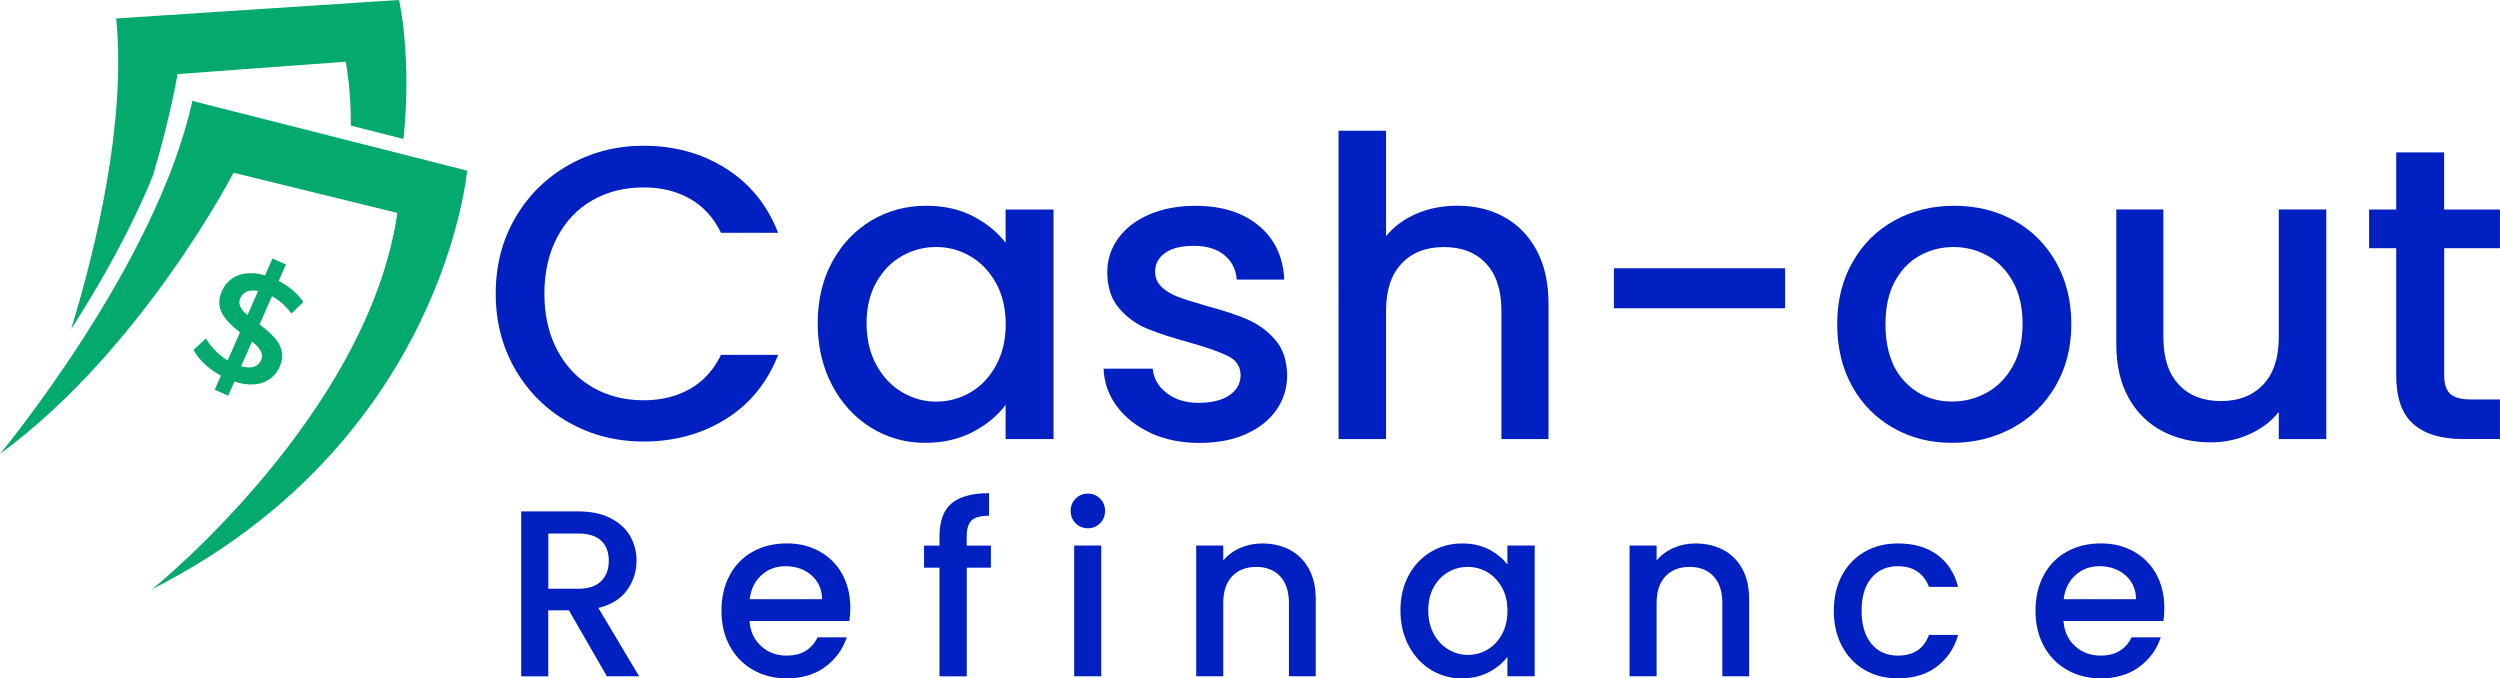
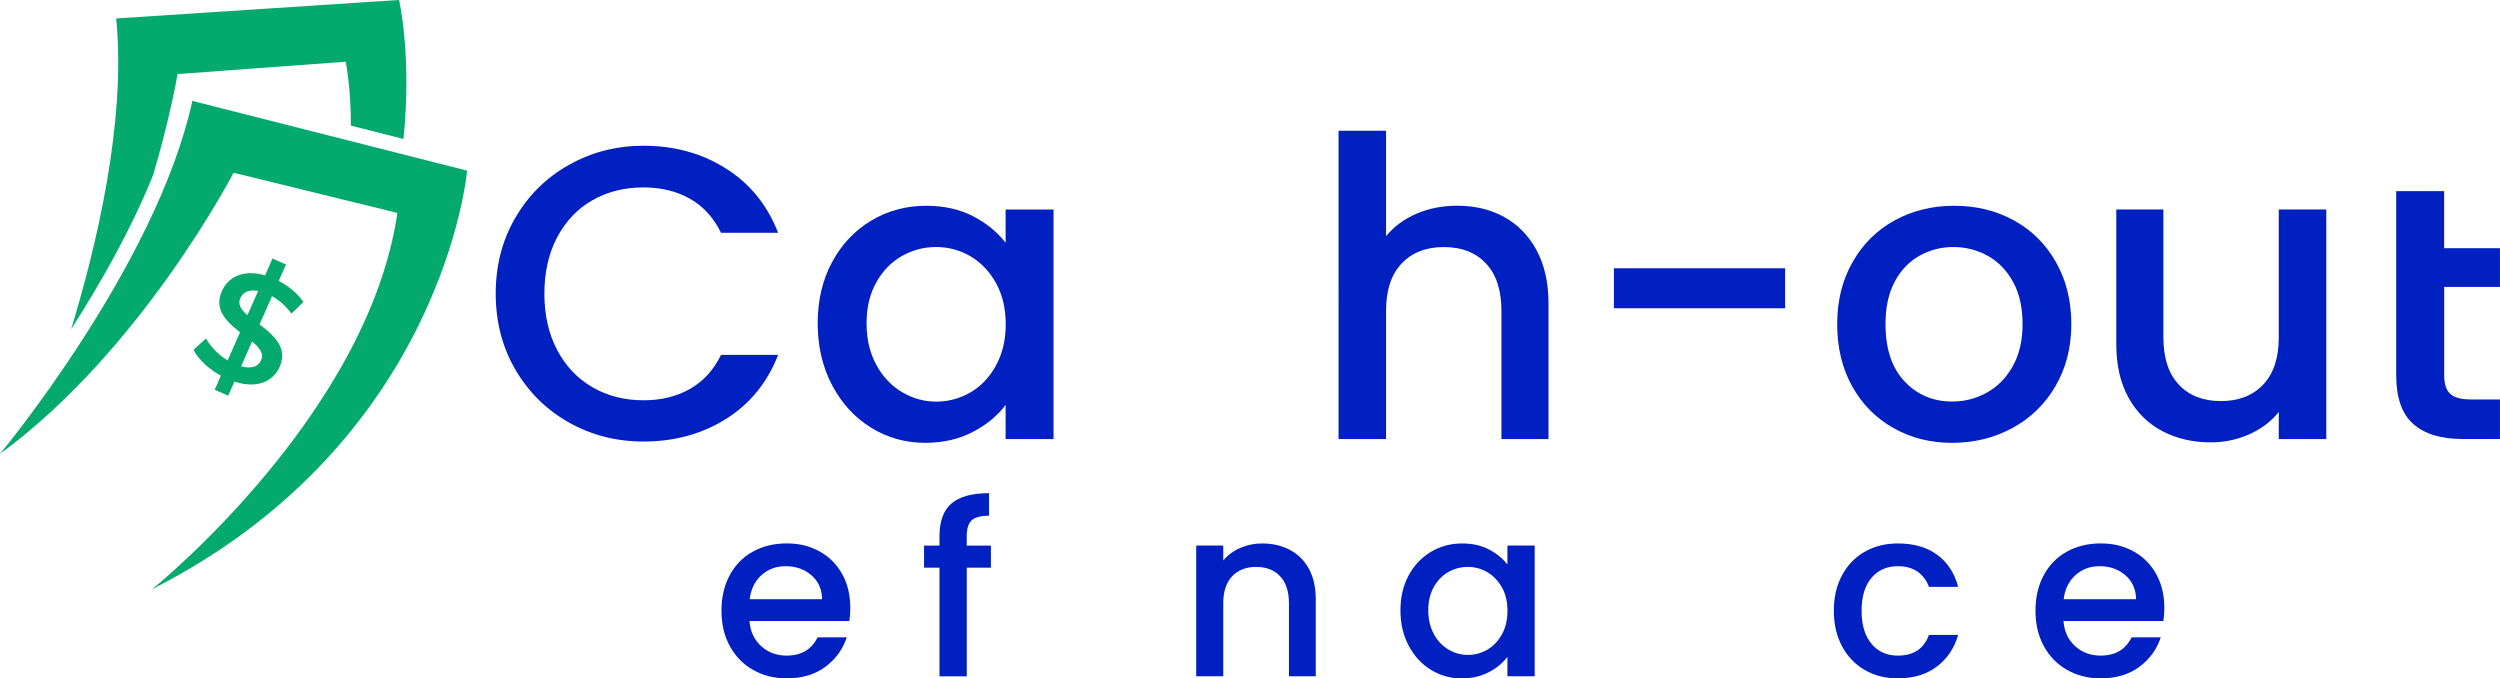
<svg xmlns="http://www.w3.org/2000/svg" id="Layer_2" viewBox="0 0 535.19 145.23">
  <defs>
    <style>.cls-1{fill:#0020c2;}.cls-2{fill:#04aa6d;}</style>
  </defs>
  <g id="Layer_1-2">
    <path class="cls-1" d="m110.36,46.54c2.82-4.82,6.66-8.58,11.5-11.28,4.85-2.71,10.15-4.06,15.92-4.06,6.6,0,12.47,1.62,17.61,4.86,5.14,3.24,8.87,7.83,11.19,13.78h-12.22c-1.61-3.27-3.83-5.71-6.69-7.31-2.85-1.61-6.15-2.41-9.9-2.41-4.1,0-7.76.92-10.97,2.76-3.21,1.84-5.72,4.49-7.54,7.94-1.81,3.45-2.72,7.46-2.72,12.04s.91,8.59,2.72,12.04c1.81,3.45,4.33,6.11,7.54,7.98,3.21,1.87,6.87,2.81,10.97,2.81,3.75,0,7.05-.8,9.9-2.41s5.08-4.04,6.69-7.31h12.22c-2.32,5.95-6.05,10.52-11.19,13.73-5.14,3.21-11.01,4.82-17.61,4.82-5.83,0-11.15-1.35-15.96-4.06-4.82-2.71-8.64-6.47-11.46-11.28-2.82-4.82-4.24-10.26-4.24-16.32s1.41-11.5,4.24-16.32Z" />
    <path class="cls-1" d="m178.14,56.09c2.05-3.8,4.85-6.76,8.38-8.87,3.54-2.11,7.45-3.17,11.73-3.17,3.86,0,7.24.76,10.12,2.27,2.88,1.52,5.19,3.4,6.91,5.66v-7.13h10.26v49.14h-10.26v-7.31c-1.73,2.32-4.07,4.25-7.05,5.8-2.97,1.55-6.36,2.32-10.17,2.32-4.22,0-8.09-1.08-11.59-3.25-3.51-2.17-6.29-5.2-8.34-9.1-2.05-3.89-3.08-8.31-3.08-13.24s1.03-9.3,3.08-13.11Zm35.05,4.46c-1.4-2.5-3.23-4.4-5.48-5.71-2.26-1.31-4.7-1.96-7.31-1.96s-5.05.64-7.31,1.92c-2.26,1.28-4.09,3.15-5.48,5.62-1.4,2.47-2.1,5.4-2.1,8.79s.7,6.36,2.1,8.92c1.4,2.56,3.24,4.5,5.53,5.84,2.29,1.34,4.71,2.01,7.27,2.01s5.05-.65,7.31-1.96c2.26-1.31,4.09-3.22,5.48-5.75,1.4-2.53,2.1-5.48,2.1-8.87s-.7-6.33-2.1-8.83Z" />
-     <path class="cls-1" d="m246.37,92.7c-3.06-1.4-5.48-3.3-7.27-5.71s-2.74-5.1-2.85-8.07h10.52c.18,2.08,1.17,3.82,2.99,5.22,1.81,1.4,4.09,2.1,6.82,2.1s5.07-.55,6.64-1.65c1.57-1.1,2.36-2.51,2.36-4.24,0-1.84-.88-3.21-2.63-4.1-1.75-.89-4.53-1.87-8.34-2.94-3.69-1.01-6.69-1.99-9.01-2.94-2.32-.95-4.33-2.41-6.02-4.37-1.69-1.96-2.54-4.55-2.54-7.76,0-2.62.77-5.01,2.32-7.18,1.55-2.17,3.76-3.88,6.64-5.13,2.88-1.25,6.2-1.87,9.94-1.87,5.59,0,10.09,1.41,13.51,4.24,3.42,2.82,5.25,6.67,5.48,11.55h-10.17c-.18-2.2-1.07-3.95-2.68-5.26-1.61-1.31-3.78-1.96-6.51-1.96s-4.73.51-6.15,1.52c-1.43,1.01-2.14,2.35-2.14,4.01,0,1.31.48,2.41,1.43,3.3.95.89,2.11,1.59,3.48,2.1,1.37.51,3.39,1.15,6.06,1.92,3.57.95,6.5,1.92,8.78,2.9,2.29.98,4.27,2.42,5.93,4.33,1.66,1.9,2.53,4.43,2.59,7.58,0,2.79-.77,5.29-2.32,7.49-1.55,2.2-3.73,3.92-6.56,5.17-2.82,1.25-6.14,1.87-9.94,1.87s-7.33-.7-10.39-2.1Z" />
    <path class="cls-1" d="m322,46.46c2.94,1.61,5.26,3.98,6.96,7.13,1.69,3.15,2.54,6.96,2.54,11.42v28.99h-10.08v-27.47c0-4.4-1.1-7.77-3.3-10.12-2.2-2.35-5.2-3.52-9.01-3.52s-6.82,1.17-9.05,3.52-3.34,5.72-3.34,10.12v27.47h-10.17V27.99h10.17v22.56c1.72-2.08,3.91-3.69,6.56-4.82,2.64-1.13,5.54-1.69,8.7-1.69,3.75,0,7.09.8,10.03,2.41Z" />
    <path class="cls-1" d="m382.15,57.43v8.56h-36.65v-8.56h36.65Z" />
    <path class="cls-1" d="m405.34,91.63c-3.75-2.11-6.69-5.08-8.83-8.92s-3.21-8.28-3.21-13.33,1.1-9.42,3.3-13.29c2.2-3.86,5.2-6.84,9.01-8.92,3.8-2.08,8.06-3.12,12.75-3.12s8.95,1.04,12.75,3.12c3.8,2.08,6.81,5.05,9.01,8.92,2.2,3.87,3.3,8.29,3.3,13.29s-1.13,9.42-3.39,13.29c-2.26,3.87-5.34,6.85-9.23,8.96-3.9,2.11-8.19,3.17-12.89,3.17s-8.83-1.05-12.57-3.17Zm19.93-7.54c2.29-1.25,4.15-3.12,5.57-5.62,1.43-2.5,2.14-5.53,2.14-9.1s-.68-6.58-2.05-9.05c-1.37-2.47-3.18-4.33-5.44-5.57-2.26-1.25-4.7-1.87-7.31-1.87s-5.04.62-7.27,1.87c-2.23,1.25-4,3.11-5.31,5.57-1.31,2.47-1.96,5.48-1.96,9.05,0,5.29,1.35,9.38,4.06,12.26,2.71,2.88,6.11,4.33,10.21,4.33,2.62,0,5.07-.62,7.36-1.87Z" />
    <path class="cls-1" d="m498,44.85v49.14h-10.17v-5.8c-1.61,2.02-3.7,3.61-6.29,4.77-2.59,1.16-5.34,1.74-8.25,1.74-3.87,0-7.33-.8-10.39-2.41s-5.47-3.98-7.22-7.13c-1.75-3.15-2.63-6.96-2.63-11.42v-28.9h10.08v27.38c0,4.4,1.1,7.77,3.3,10.12,2.2,2.35,5.2,3.52,9.01,3.52s6.82-1.17,9.05-3.52c2.23-2.35,3.34-5.72,3.34-10.12v-27.38h10.17Z" />
-     <path class="cls-1" d="m523.24,53.14v27.2c0,1.84.43,3.17,1.29,3.97.86.8,2.33,1.2,4.41,1.2h6.24v8.47h-8.03c-4.58,0-8.09-1.07-10.52-3.21-2.44-2.14-3.66-5.62-3.66-10.43v-27.2h-5.8v-8.29h5.8v-12.22h10.26v12.22h11.95v8.29h-11.95Z" />
-     <path class="cls-1" d="m129.92,144.78l-8.13-14.12h-4.42v14.12h-5.79v-35.3h12.19c2.71,0,5,.47,6.88,1.42,1.88.95,3.28,2.22,4.22,3.81.93,1.59,1.4,3.37,1.4,5.33,0,2.3-.67,4.39-2.01,6.27-1.34,1.88-3.4,3.16-6.17,3.83l8.73,14.63h-6.91Zm-12.54-18.74h6.4c2.17,0,3.8-.54,4.9-1.62,1.1-1.08,1.65-2.54,1.65-4.37s-.54-3.26-1.62-4.29c-1.08-1.03-2.73-1.55-4.93-1.55h-6.4v11.83Z" />
+     <path class="cls-1" d="m523.24,53.14v27.2c0,1.84.43,3.17,1.29,3.97.86.8,2.33,1.2,4.41,1.2h6.24v8.47h-8.03c-4.58,0-8.09-1.07-10.52-3.21-2.44-2.14-3.66-5.62-3.66-10.43v-27.2h-5.8h5.8v-12.22h10.26v12.22h11.95v8.29h-11.95Z" />
    <path class="cls-1" d="m181.83,132.94h-21.38c.17,2.23,1,4.03,2.49,5.38,1.49,1.35,3.32,2.03,5.48,2.03,3.11,0,5.31-1.3,6.6-3.91h6.25c-.85,2.57-2.38,4.68-4.6,6.32-2.22,1.64-4.97,2.46-8.25,2.46-2.68,0-5.07-.6-7.19-1.8-2.12-1.2-3.78-2.89-4.98-5.08-1.2-2.18-1.8-4.71-1.8-7.59s.58-5.41,1.75-7.59c1.17-2.18,2.81-3.87,4.93-5.05,2.12-1.18,4.55-1.78,7.29-1.78s4.99.58,7.06,1.73c2.06,1.15,3.67,2.77,4.82,4.85,1.15,2.08,1.73,4.48,1.73,7.19,0,1.05-.07,2-.2,2.84Zm-5.84-4.67c-.03-2.13-.8-3.84-2.29-5.13-1.49-1.29-3.34-1.93-5.54-1.93-2,0-3.71.63-5.13,1.9s-2.27,2.99-2.54,5.16h15.49Z" />
    <path class="cls-1" d="m212.14,121.52h-5.18v23.26h-5.84v-23.26h-3.3v-4.72h3.3v-1.98c0-3.22.85-5.56,2.56-7.03,1.71-1.47,4.39-2.21,8.05-2.21v4.82c-1.76,0-3,.33-3.71.99s-1.07,1.8-1.07,3.43v1.98h5.18v4.72Z" />
-     <path class="cls-1" d="m230.27,112.02c-.71-.71-1.07-1.59-1.07-2.64s.36-1.93,1.07-2.64,1.59-1.07,2.64-1.07,1.88.36,2.59,1.07,1.07,1.59,1.07,2.64-.36,1.93-1.07,2.64-1.57,1.07-2.59,1.07-1.93-.36-2.64-1.07Zm5.48,4.77v27.98h-5.79v-27.98h5.79Z" />
    <path class="cls-1" d="m276.11,117.71c1.74.91,3.11,2.27,4.09,4.06.98,1.79,1.47,3.96,1.47,6.5v16.5h-5.74v-15.64c0-2.51-.63-4.43-1.88-5.76-1.25-1.34-2.96-2.01-5.13-2.01s-3.89.67-5.15,2.01c-1.27,1.34-1.9,3.26-1.9,5.76v15.64h-5.79v-27.98h5.79v3.2c.95-1.15,2.16-2.05,3.63-2.69,1.47-.64,3.04-.96,4.7-.96,2.2,0,4.17.46,5.92,1.37Z" />
    <path class="cls-1" d="m301.55,123.19c1.17-2.17,2.76-3.85,4.77-5.05,2.01-1.2,4.24-1.8,6.68-1.8,2.2,0,4.12.43,5.76,1.29,1.64.86,2.95,1.94,3.94,3.22v-4.06h5.84v27.98h-5.84v-4.16c-.98,1.32-2.32,2.42-4.01,3.3-1.69.88-3.62,1.32-5.79,1.32-2.4,0-4.6-.62-6.6-1.85-2-1.24-3.58-2.96-4.75-5.18-1.17-2.22-1.75-4.73-1.75-7.54s.58-5.3,1.75-7.47Zm19.96,2.54c-.8-1.42-1.84-2.5-3.12-3.25-1.29-.74-2.68-1.12-4.16-1.12s-2.88.36-4.16,1.09c-1.29.73-2.33,1.79-3.12,3.2-.8,1.41-1.19,3.07-1.19,5s.4,3.62,1.19,5.08c.79,1.46,1.84,2.56,3.15,3.33,1.3.76,2.68,1.14,4.14,1.14s2.88-.37,4.16-1.12c1.29-.75,2.33-1.84,3.12-3.28.8-1.44,1.19-3.12,1.19-5.05s-.4-3.61-1.19-5.03Z" />
-     <path class="cls-1" d="m368.89,117.71c1.74.91,3.11,2.27,4.09,4.06.98,1.79,1.47,3.96,1.47,6.5v16.5h-5.74v-15.64c0-2.51-.63-4.43-1.88-5.76-1.25-1.34-2.96-2.01-5.13-2.01s-3.89.67-5.16,2.01c-1.27,1.34-1.9,3.26-1.9,5.76v15.64h-5.79v-27.98h5.79v3.2c.95-1.15,2.16-2.05,3.63-2.69,1.47-.64,3.04-.96,4.7-.96,2.2,0,4.17.46,5.92,1.37Z" />
    <path class="cls-1" d="m394.33,123.17c1.17-2.18,2.78-3.87,4.85-5.05,2.07-1.18,4.43-1.78,7.11-1.78,3.38,0,6.19.8,8.4,2.41,2.22,1.61,3.72,3.9,4.5,6.88h-6.25c-.51-1.39-1.32-2.47-2.44-3.25-1.12-.78-2.52-1.17-4.21-1.17-2.37,0-4.26.84-5.66,2.51-1.41,1.68-2.11,4.02-2.11,7.03s.7,5.37,2.11,7.06c1.4,1.69,3.29,2.54,5.66,2.54,3.35,0,5.57-1.47,6.65-4.42h6.25c-.81,2.84-2.34,5.1-4.57,6.78-2.23,1.68-5.01,2.51-8.33,2.51-2.68,0-5.04-.6-7.11-1.8-2.07-1.2-3.68-2.89-4.85-5.08-1.17-2.18-1.75-4.71-1.75-7.59s.58-5.41,1.75-7.59Z" />
    <path class="cls-1" d="m463.12,132.94h-21.38c.17,2.23,1,4.03,2.49,5.38,1.49,1.35,3.32,2.03,5.49,2.03,3.11,0,5.31-1.3,6.6-3.91h6.25c-.85,2.57-2.38,4.68-4.6,6.32-2.22,1.64-4.97,2.46-8.25,2.46-2.68,0-5.07-.6-7.19-1.8-2.12-1.2-3.78-2.89-4.98-5.08-1.2-2.18-1.8-4.71-1.8-7.59s.58-5.41,1.75-7.59,2.81-3.87,4.93-5.05c2.12-1.18,4.55-1.78,7.29-1.78s4.99.58,7.06,1.73c2.06,1.15,3.67,2.77,4.82,4.85s1.73,4.48,1.73,7.19c0,1.05-.07,2-.2,2.84Zm-5.84-4.67c-.03-2.13-.8-3.84-2.29-5.13-1.49-1.29-3.34-1.93-5.54-1.93-2,0-3.71.63-5.13,1.9s-2.27,2.99-2.54,5.16h15.49Z" />
    <path class="cls-2" d="m32.77,37.5c3.76-12.66,5.24-21.64,5.24-21.64l36.01-2.65c.77,4.51,1.1,9.09,1.09,13.68l11.27,2.86c1.83-17.76-.95-29.76-.95-29.76L24.87,3.95c2.2,22.14-4.32,49.1-9.65,66.54,6.2-9.66,12.8-21.23,17.55-32.99Z" />
    <path class="cls-2" d="m41.18,21.6C33.48,56.89,0,97.16,0,97.16c30.32-22.17,50-60.18,50-60.18l35.07,8.6c-6.33,43.44-52.49,80.54-52.49,80.54,62.44-31.67,67.42-89.59,67.42-89.59l-58.82-14.93Z" />
    <path class="cls-2" d="m46.51,75.48c-1.05-.99-1.85-2-2.4-3.03l-2.69,2.44c.58,1.14,1.51,2.27,2.79,3.4.94.82,1.96,1.53,3.08,2.13l-1.33,3.02,2.89,1.27,1.34-3.03c1.29.43,2.49.64,3.57.63,1.51-.01,2.78-.36,3.82-1.05,1.03-.68,1.79-1.58,2.28-2.71.48-1.1.66-2.1.52-3.02-.14-.91-.48-1.74-1.03-2.5-.55-.76-1.21-1.46-1.97-2.12-.58-.51-1.19-.99-1.81-1.46l2.66-6.04c.6.33,1.2.73,1.78,1.2.88.71,1.67,1.56,2.37,2.53l2.56-2.49c-.66-1.01-1.53-1.94-2.63-2.81-.83-.66-1.72-1.22-2.64-1.7l1.55-3.52-2.89-1.27-1.59,3.61c-1.13-.33-2.16-.5-3.12-.48-1.51.02-2.77.37-3.8,1.05-1.03.69-1.79,1.6-2.3,2.74-.49,1.12-.67,2.14-.54,3.06.13.92.47,1.76,1.03,2.52.55.76,1.21,1.47,1.98,2.14.46.4.92.78,1.39,1.15l-2.64,6.01c-.8-.47-1.54-1.02-2.23-1.66Zm9.37-.2c.29.6.29,1.22.01,1.85-.23.52-.6.92-1.09,1.19-.51.27-1.15.38-1.94.32-.38-.03-.79-.11-1.24-.23l2.33-5.29c.18.15.38.3.55.45.63.55,1.09,1.13,1.38,1.72Zm-4.41-11.49c.23-.52.59-.92,1.09-1.22.5-.29,1.14-.42,1.94-.38.24.01.49.05.76.1l-2.28,5.17s-.11-.09-.16-.13c-.64-.54-1.09-1.11-1.37-1.69-.28-.59-.28-1.2,0-1.85Z" />
  </g>
</svg>